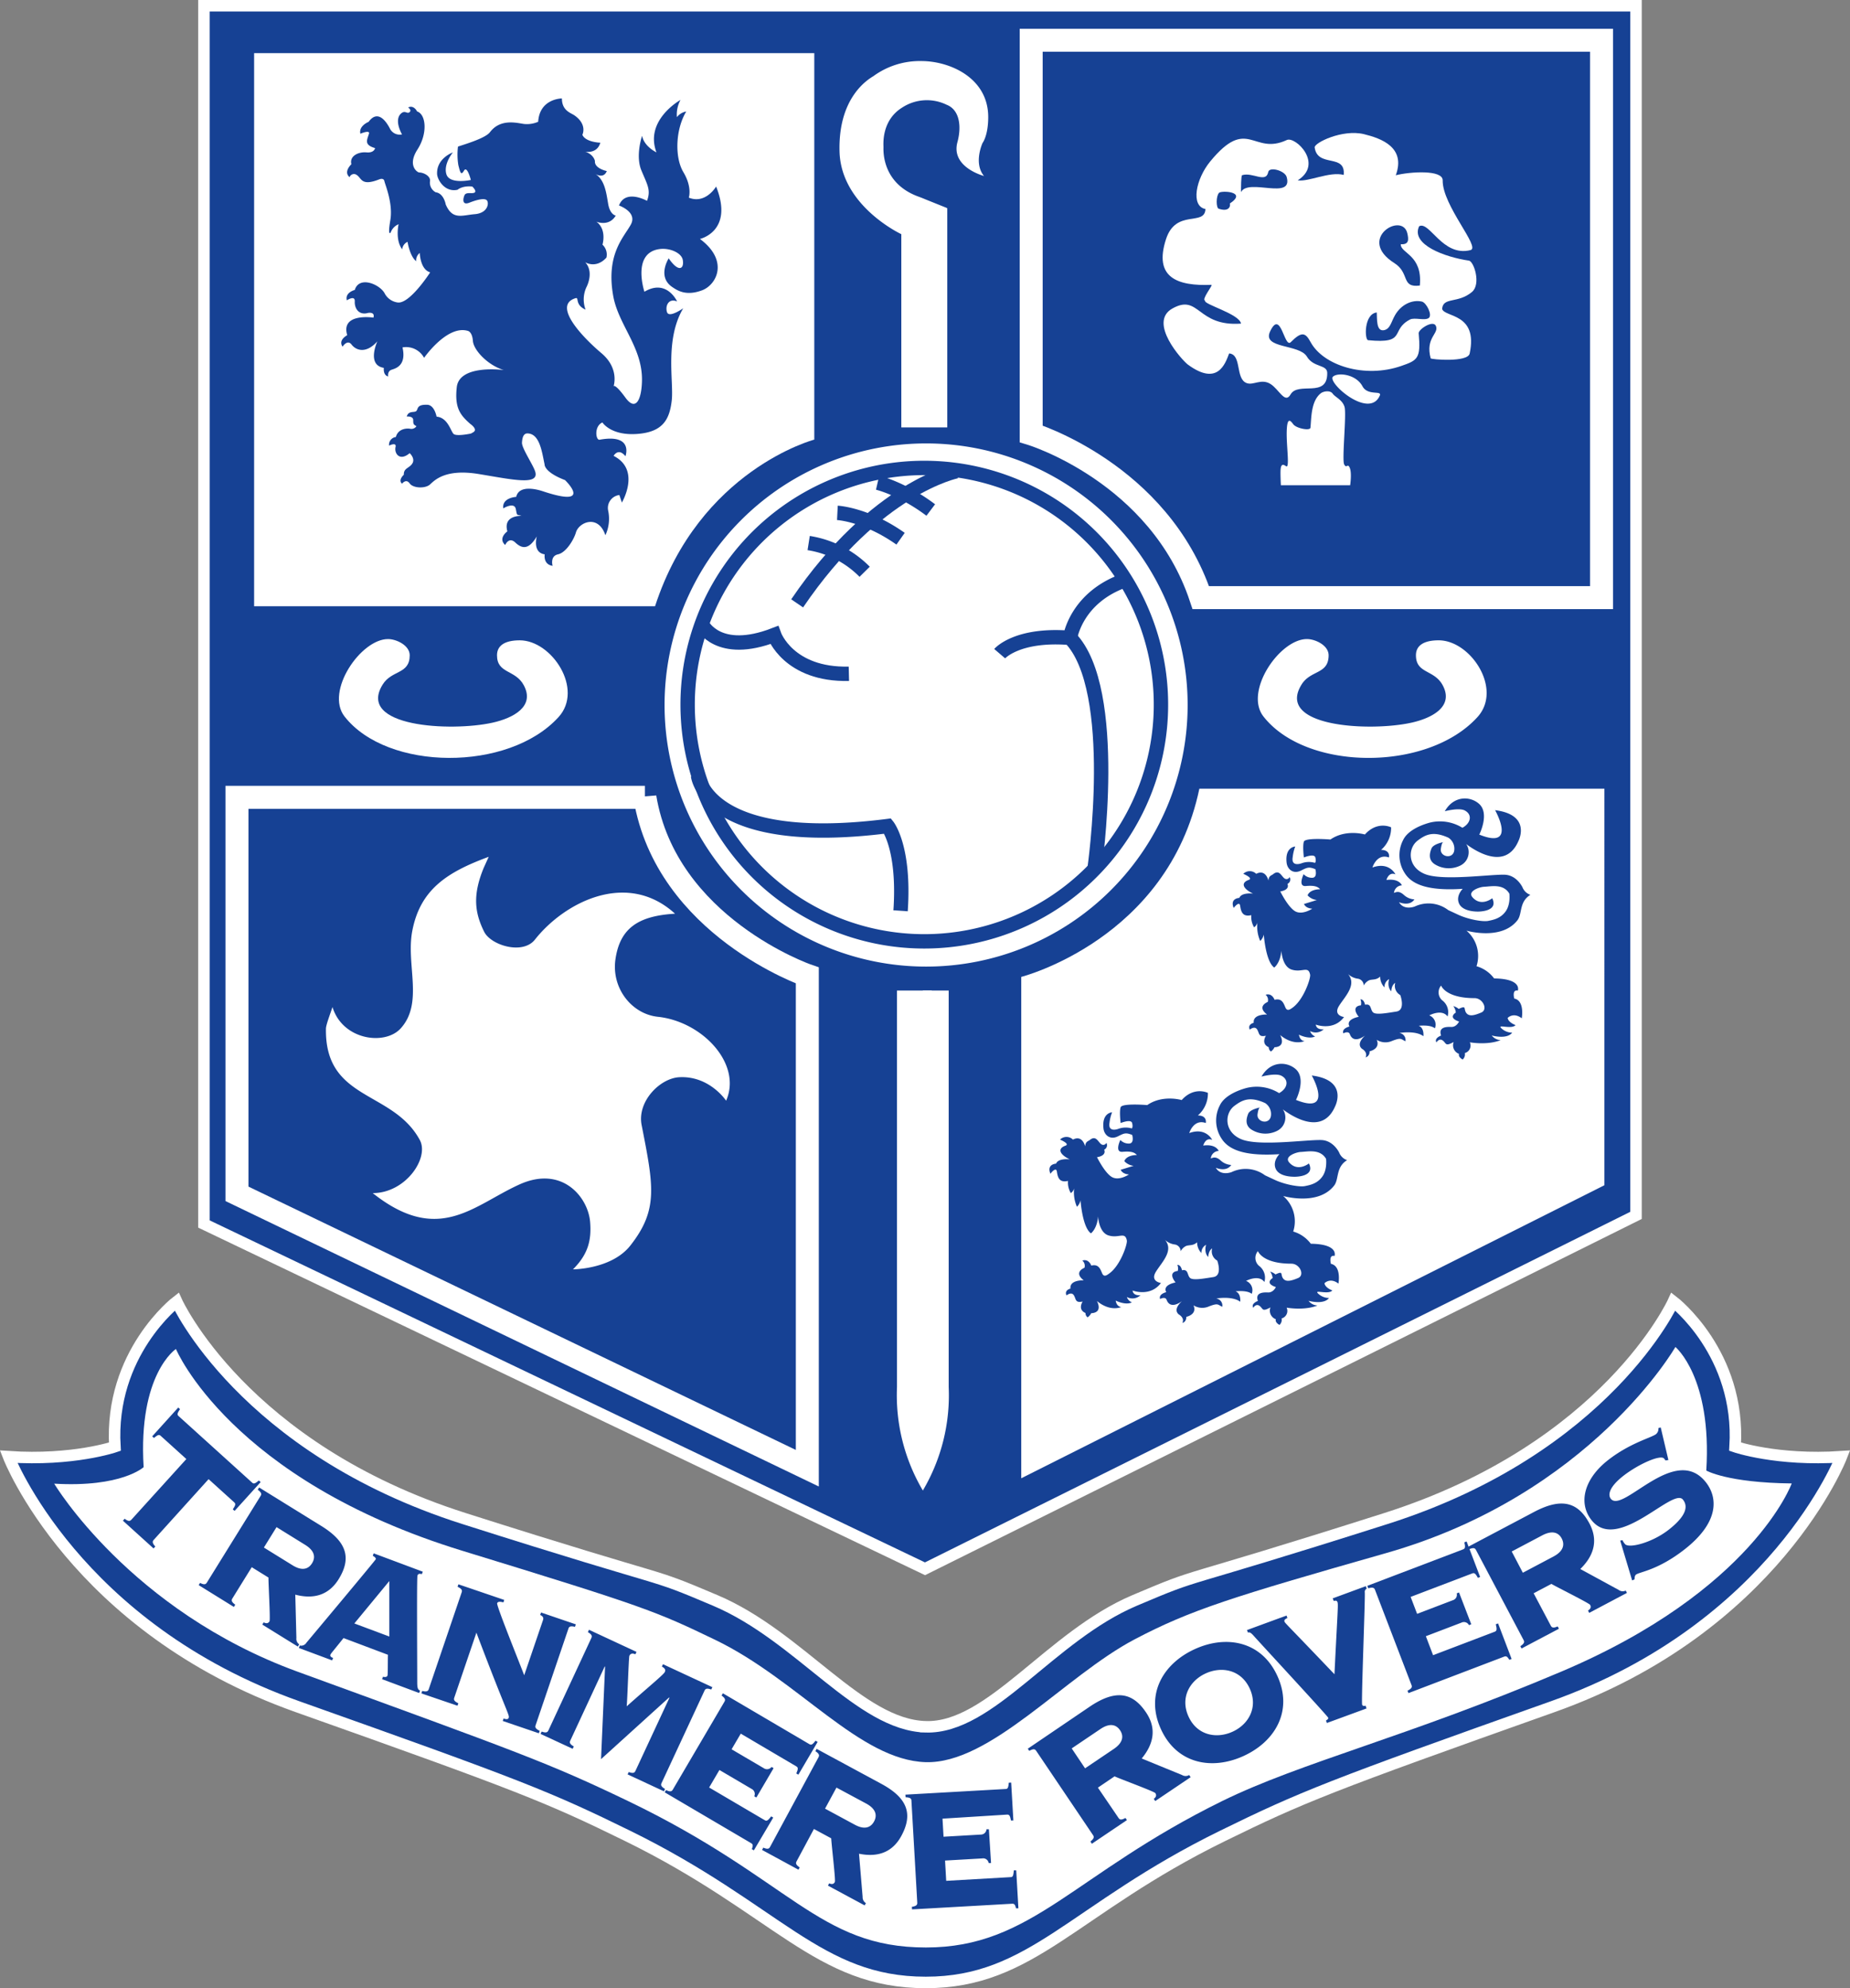
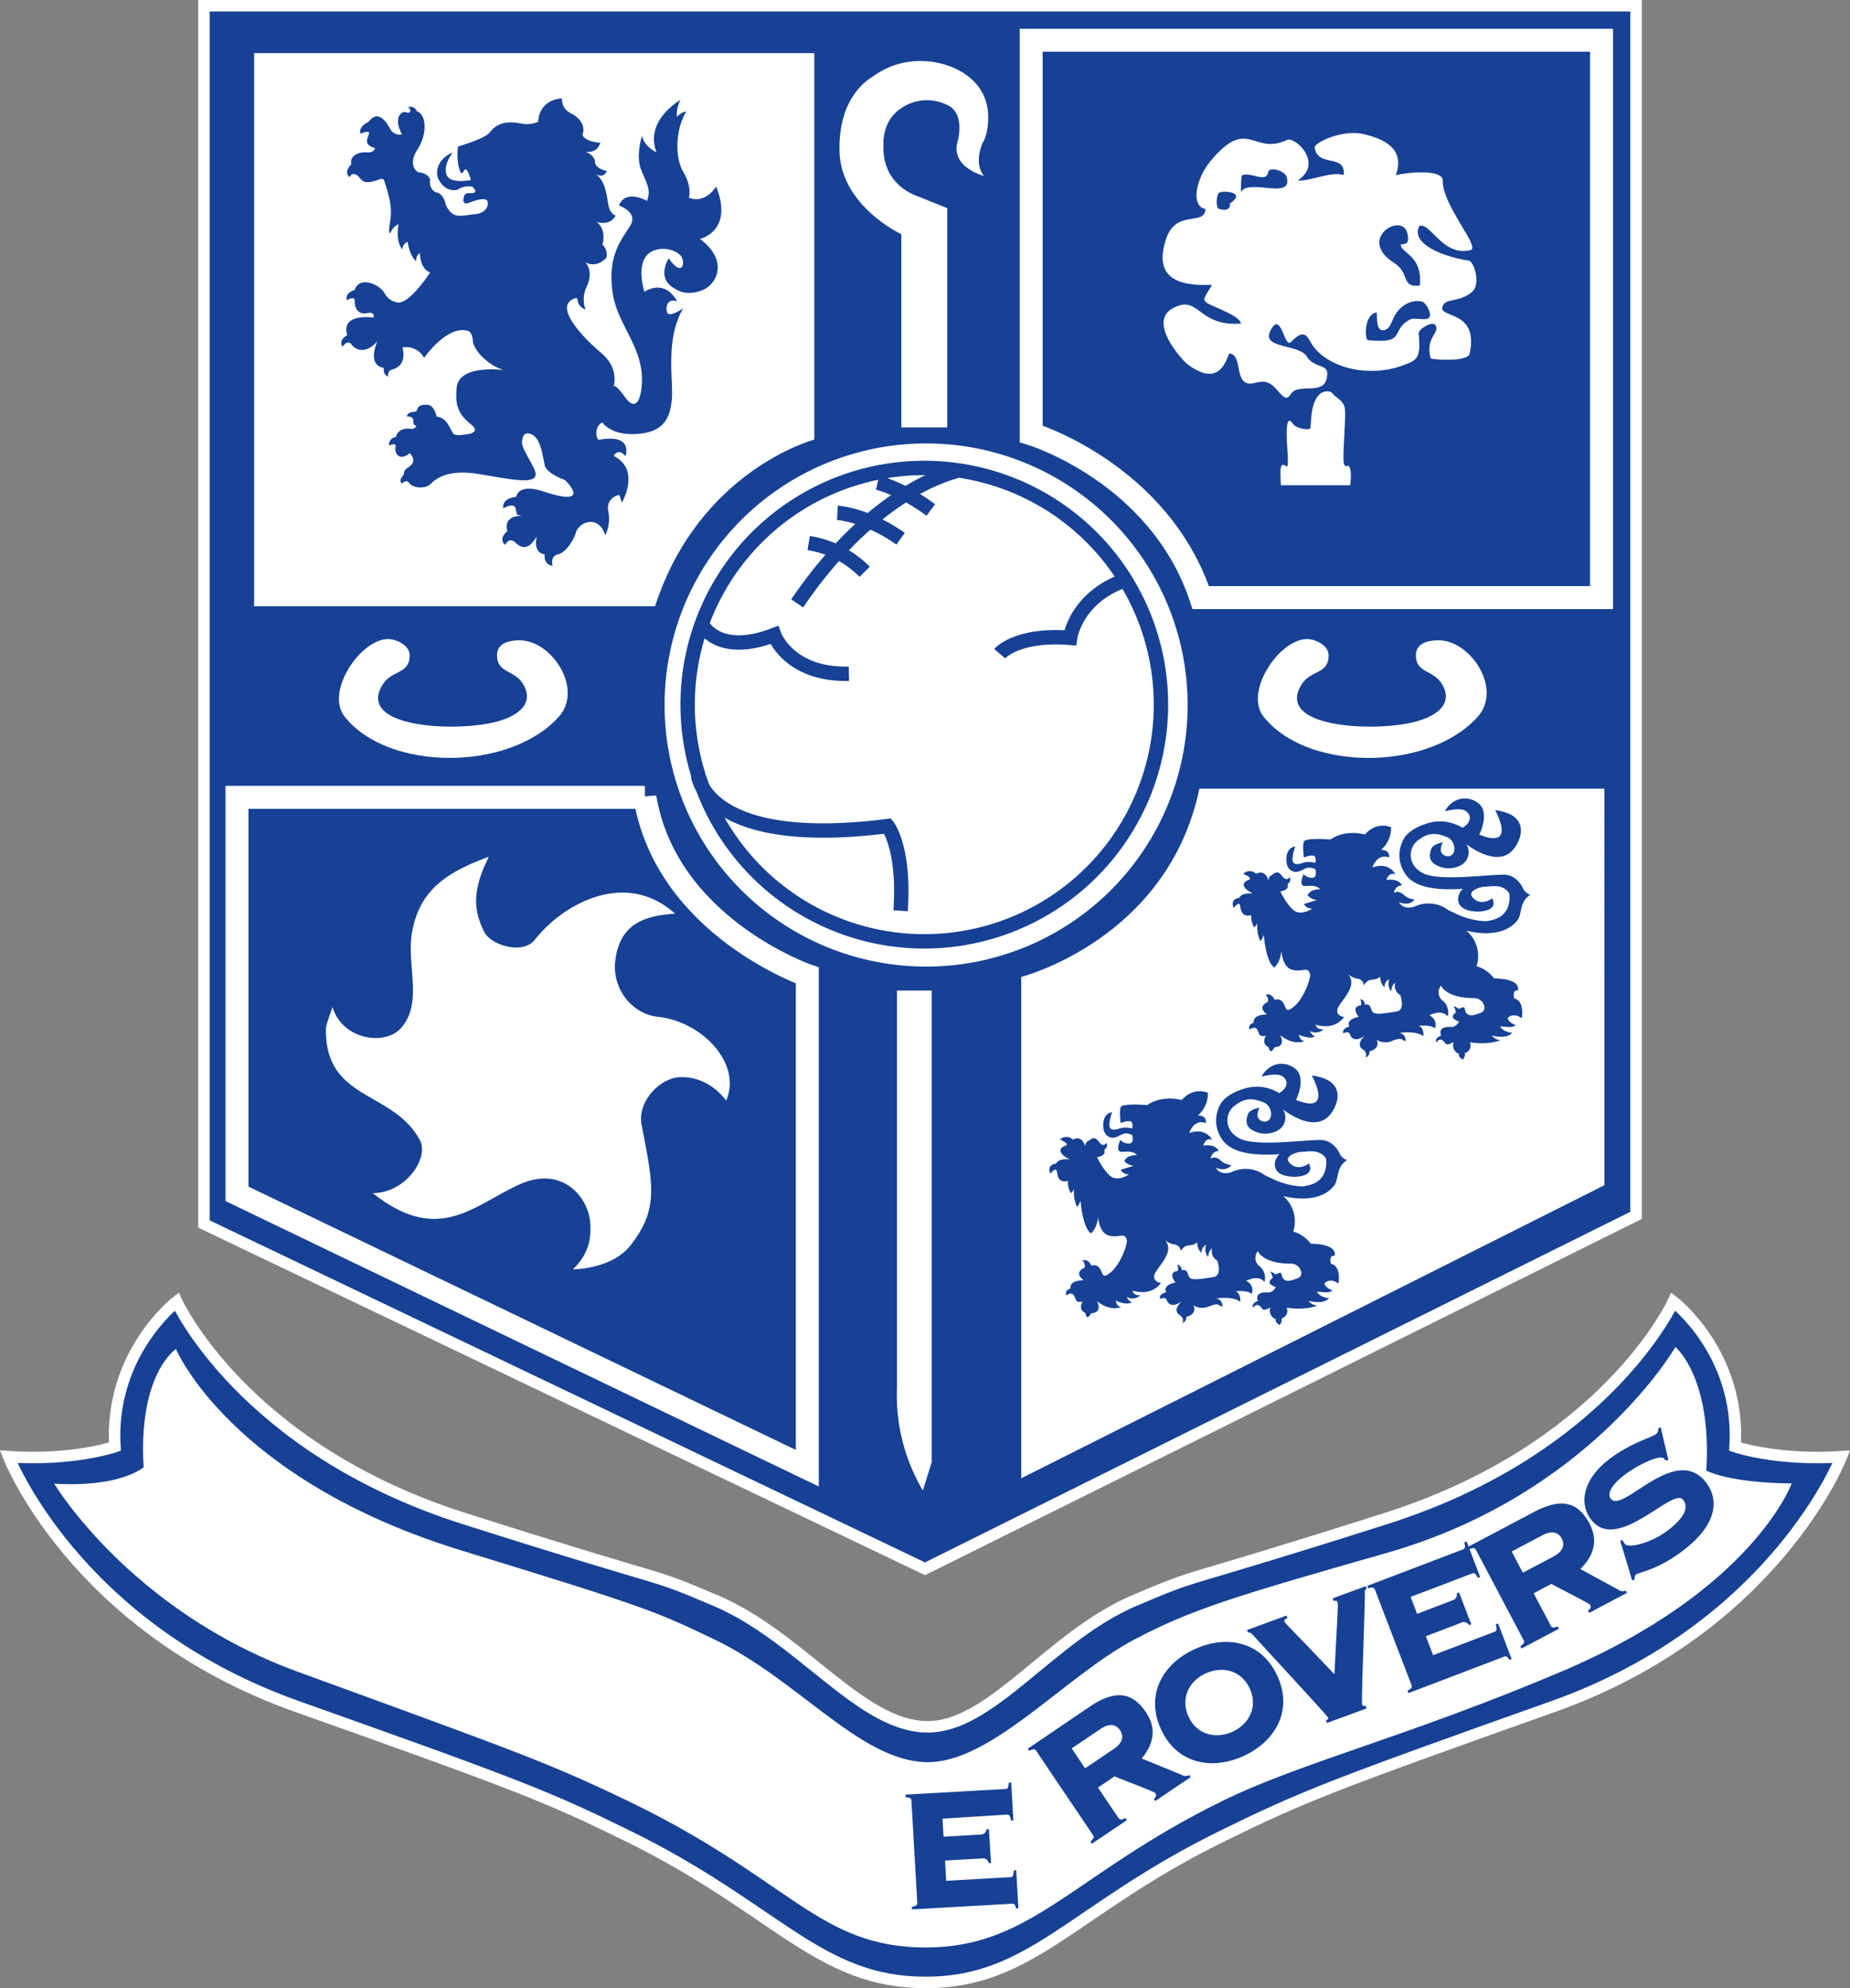
<svg xmlns="http://www.w3.org/2000/svg" viewBox="0 0 655.22 704.07">
  <rect x="0" y="0" width="655.22" height="704.07" fill="#808080" stroke="none" />
  <defs>
    <style>.cls-1,.cls-3,.cls-4{fill:#164194}.cls-1,.cls-3{stroke:#fff}.cls-1{stroke-width:4.07px}.cls-2{fill:#fff}.cls-3{stroke-width:8.14px}.cls-5{fill:none;stroke:#164194;stroke-width:5.09px}</style>
  </defs>
  <g id="Layer_2" data-name="Layer 2">
    <g id="Layer_1-2" data-name="Layer 1">
      <path d="M72.23 2.04h507.2v428.34L327.61 555.52 72.23 433.43V2.04z" class="cls-1" />
      <path d="M174.43 255.91c-14.82 3.28-48.27 1.5-38.88-13.54 3.24-5.19 9.55-3.53 9.56-10.33 0-3.5-4.67-5.73-7.66-5.74-9.64-.05-22.36 18.52-15.43 27.4 15.14 19.4 58.13 19.67 75.8.23 9-9.87-2.35-27.17-13.73-27.19-5.41 0-8.08 1.93-8.06 5.31 0 6.54 6.43 5 9.44 10.53 4.15 7.58-3.7 11.7-11.04 13.33ZM496.38 137.23c-3.43-.89-5.85.89-4.2 2 6.23.38 6.62 3.31 11.71 2.08 4.32-1 2.65-4.2 2.74-8.51.05-2.47-3-4.63-4.05-1.09-1.17 3.98-7.85.05-6.2 5.52ZM424.78 279.29h143.46V419.7L361.7 523.47V345.93s51.89-13.23 63.08-66.64ZM232 214.68H90V18.82h198.4v136.85s-40.66 10.68-56.4 59.01Z" class="cls-2" />
      <path d="M228.41 282.34H83.93v140.41l202 97.16V345.42s-49.93-17.3-57.52-63.08ZM425.29 211.63h141.93V14.25h-202v139.38s45.31 13.74 60.07 58Z" class="cls-3" />
      <path d="M462.86 126.26c-2.65-4.46-15.86-2.74-13.06-8.81 3.85-8.33 5 6 7.35 3.72 3.87-3.91 5.19-3.42 7-.08 4.51 8.38 19.23 13 32.16 8.49 5.8-2 6.95-2.65 6.15-11.57-.12-1.38 5.12-4.82 6.09-2.61 1.22 2.78-3.81 4.09-1.85 11.48.12.43 13.12 1.51 13.81-1.67 3.1-14.44-9-12.78-9.75-15.84.38-4.32 5.6-1.78 10.59-6 3.27-2.77.67-10.82-1.1-11.08-8.47-1.23-20.68-5.68-17.63-12.17 3.69-2 8.27 10.95 18.2 8.44 3.68-.93-10-15.81-9.86-24.7.05-3.83-11.58-3.07-16.61-1.8C498 52.14 489.17 49 483.06 47.5c-7.67-1.84-17.66 3.11-17.44 4.71 1 7.31 11.05 2 10.28 9.73-5-1.32-12.46 2.54-16.28 1.91 9.29-5.86-.83-15.68-3.86-14.27-12 5.62-13.81-8.63-27.14 7.6-5.11 6.22-7 15.82-1.68 16.84-.25 6.23-10.42-.15-13.95 10.61-4.49 13.68 4 16.73 16.07 16.23.69 0-3.65 5.21-2.25 5.59-.76 1.27 12.21 4.7 12.72 8.14-15.64 1.15-14.75-10.68-24.28-5.36-8.83 4.93 3.56 18.48 5.46 19.87 10.55 7.75 13.22-.26 14.62-3.95 4.58.38 2.1 9 6.22 10.51 2.4.89 5.15-1.74 8.44.32 3 1.88 5.12 7.17 7.08 3.71 2.68-4.75 13.12 1.48 13-7.63-.02-3.06-4.85-1.83-7.21-5.8Z" class="cls-2" />
      <path d="M435.51 72.11c.28-.18.59 3.31-3.89 1.8-.91-.31-1-4.42.13-5.63.79-.87 10.32-.49 3.76 3.83ZM449.18 60.91c.4-2 5.88-.5 6.52 1.76 2.4 8.42-13.63.28-16.17 5.37 0-1.36 0-5.81.39-6 3.71-1.18 8.47 2.96 9.26-1.13ZM498.46 82.7c.42 1.94.72 4-2.34 3.78-.12 3.31 7.76 3.69 6.75 14.63-6.75.89-3.45-4.4-9-7.93-13.64-8.6 2.89-18.4 4.59-10.48ZM494.12 111.54c2.13-3.67 6-5.53 9.46-4.75 1.62.37 3.82 4.77 2.46 5.81s-5.06-.28-6.64.54c-7.22 3.74-.86 8.7-14.85 7.33-1.28-.12-1.53-9.32 3.06-9.82.14 2.21-.23 6.69 2.45 6.29 2.35-.36 2.62-2.94 4.06-5.4Z" class="cls-4" />
-       <path d="M482.55 136.78c-2.27-4.27-8.68-5-10.45-3.4-2.18 2 12.83 15.29 16.59 6.69.85-1.95-4.27.21-6.14-3.29ZM326.85 527.8a66.22 66.22 0 0 0 9.15-36.63V350.76h-9.15v177Z" class="cls-2" />
      <path d="M326.85 527.8a66.29 66.29 0 0 1-9.16-36.63V350.76H330V517.7ZM319.22 73.76h16.28v77.58h-16.28z" class="cls-2" />
      <path d="M319.22 82.92S297.86 73 297.34 53.67c-.51-19.08 9.92-25.44 12-26.71a27.88 27.88 0 0 1 17-5.34c9.92 0 23.66 5.85 23.66 19.84 0 6.61-2 9.16-2 9.16s-3.31 7.12.51 11.7c0 0-11.84-3.07-9.41-12 1.52-5.59.76-11.44-3.82-13.22a16 16 0 0 0-15.77 1c-7.37 4.58-6.61 13-6.61 14s-.76 13 12.84 17.68l9.8 3.94ZM499.88 255.91c-14.82 3.28-48.27 1.5-38.88-13.54 3.24-5.19 9.56-3.53 9.56-10.33 0-3.5-4.66-5.73-7.65-5.74-9.65-.05-22.36 18.52-15.44 27.4 15.15 19.4 58.13 19.67 75.8.23 9-9.87-2.34-27.17-13.72-27.19-5.41 0-8.08 1.93-8.06 5.31 0 6.54 6.42 5 9.43 10.53 4.16 7.58-3.7 11.7-11.04 13.33ZM146 329.75c-2.23 11.91 4.08 25.38-4.07 34.4-5.6 6.2-20.6 4.16-24.17-7.54-.76 2.29-2.3 6.32-2.32 7.61-.44 25.71 23.69 21.78 33.25 39.48 3.41 6.33-5 18.79-16.68 18.79 23.4 18.57 35.72 4.26 52-3.08 15.17-6.84 24.33 4.61 25 13.36.5 6.34-.68 11.34-6.08 16.72 0 0 13.68 0 20.32-8.43 10-12.72 8.22-21.11 4-42.66-1.65-8.38 6.52-16.61 13.36-16.95 10.74-.55 16.56 8.32 16.56 8.32 5.73-13-8.39-28.07-24.22-29.72-9.2-1-16.36-10.05-15-20.17 1.55-11.25 8.16-15.57 21.13-16.33-17-15.52-39.17-4.07-49.62 9.17-4.34 5.5-15.65 2-18-2.81-3.38-6.81-4.07-13-.18-22.51l1.81-4c-14.63 5.39-24.29 11.5-27.09 26.35ZM453.65 171.82h24.54s.64-4.2-.12-6.1-1.15.38-2-1.28.89-17.8.13-20.35-3.31-3.43-4.2-4.7-3.25-.87-4.2-.13c-3.56 2.8-3.32 8.92-3.68 12.21-.13 1.15-5 .26-6.11-1.27s-2.16-2.42-2.29 2.67 1.15 13.23-.25 12.21-1.78-.25-1.91 1.14.09 5.6.09 5.6Z" class="cls-2" />
      <path d="M166.86 153.51s-5.22 1.14-6.24.12-2-5.72-6-6.1c0 0-.72-4.11-3.31-4.2-3.69-.12-3.18 1.4-3.82 2.17s-2.79-.26-3.43 2c0 0 2.29-.25 2.29 1.27s.13 1.53 1.14 2.16a2.14 2.14 0 0 1-2.28.89c-1.66-.25-4.33.26-5 2.93a2.75 2.75 0 0 0-2.41 3.05s2.73-1.38 2.29.51c-.51 2.16 1.4 5.21 5 2.16 0 0 2 1.78 1 3.56s-3.18 1.66-3.06 4.07c0 0-2.16 1.91-.63 3.18 0 0 1.4-1.91 2.67-.12s5.59 1.9 7.25.38 5.47-5.6 17.17-3.69 21.49 4.19 20.09-.76c-.64-2.29-4.8-8.37-4.71-10.31.13-2.67 1-3.33 2-3.3 4.33.12 5.09 6.74 6 10.93 0 0-.31 2.72 7.25 5.6 0 0 10.43 10.05-7.89 3.94-1.91-.63-8.39-2.41-9.41 2 0 0-5.09.25-4.58 4.07 0 0 3.94-2.42 4.45.25s.26 1.78 2 2.42c0 0-6.61-.38-5 5.47 0 0-3.43 2.41-.77 4.83 0 0 1.28-3.05 3.57-.89s4.7 2.8 7.63-2.16c0 0-1.66 5.72 2.8 6.36 0 0-.64 3.56 2.79 4.07 0 0-1-3.44 1.91-4.07s5.65-5.28 6.36-7.76c1-3.56 7.88-6.61 10.43 1a13.76 13.76 0 0 0 1-8.65 4.62 4.62 0 0 1 3.95-5.6l.89 2.67s6.87-11.57-2.93-16.53c0 0 1.66-3.05 4.2.13 0 0 3-8.06-9.16-5.85-1.4.25-2-4.84 1-6.11 0 0 2.93 4.71 12.21 4.07s11.57-5.21 12.34-11.83-2.55-21.49 4.07-32.68c0 0-5 3.56-5.73 1.4s.51-5.09 3.56-3.82c0 0-3.68-8.14-11.57-3.43 0 0-4.67-14 5.6-15.14 3.43-.38 7.59 1.36 8 3.95.51 3.18-1.53 4.45-5-.64 0 0-4.2 6.49 1.27 10.17 1.84 1.25 4.9 3.27 10.56 1.15 5.09-1.91 9.66-10.43-.77-18.19 0 0 12.09-2.67 5.73-18.56 0 0-3.69 6.35-9.67 3.94 0 0 1.27-3.69-1.91-9s-2.79-15.26 1-21.5a5.28 5.28 0 0 0-3.31 2 10.8 10.8 0 0 1 1.28-6.11s-12.85 7.13-8.52 18.57c0 0-4.33-2-5.09-5.85 0 0-2.42 7-.26 12.21s3.44 7 2 10.81c0 0-7.63-4.32-9.92 1.65 0 0 6.61 2.29 4.2 6.74s-8.91 10.44-6.24 25.31c1.85 10.3 10.41 18.19 10.18 30-.13 6.61-2.16 11.06-5.85 6s-4.2-4.07-4.2-4.07 2.16-6.24-4.32-11.7-17.55-16.92-9.16-19.46c1.38-.42-.38 2.29 3.56 4.07a10.31 10.31 0 0 1 .38-8.14c.64-1.27 2.29-5.6-.51-8.65 0 0 3.82 2.42 7.51-1.65a4.79 4.79 0 0 0-1.4-4.58s1.65-5.35-2.16-8.14c0 0 4.45 1.91 6.86-2.16 0 0-2-.26-2.67-4.07s-1.14-8.52-4.58-10.69c0 0 2.93 1.91 4.08-1 0 0-4.46-.9-4.2-3.57 0 0-.38-2.28-3.44-3.3 0 0 4.2.89 5.35-3.18 0 0-5.22-.13-6.36-2.8 0 0 1.87-3.6-2.8-6.87-1.27-.89-4.45-1.65-4.45-6 0 0-7.89 0-8.4 8.26a9.92 9.92 0 0 1-5.08.77c-2.68-.39-8.33-1.91-12 2.92-1.52 2-7.76 3.94-11.32 5.09a22.86 22.86 0 0 0 .13 6.61c.64 2.42.89 3.82 2 1.91s2.42 3.31 2.42 3.31-7.5 1.65-8.65-2 2.29-7.76 2.29-7.76-5.72 2-5.6 7.51c0 2 2.64 6.74 7.25 5.72 0 0 1.66-1.53 5.22-1.14 0 0 1.78 1.65.76 2.16s-3-.38-3.56 1-.76 3.56 1.78 2.55 5.47-1.78 6.23-.77.26 4.46-4.32 4.84-7.89 2.16-10.3-3.44c0 0-.64-3.94-3.56-4.32a3.84 3.84 0 0 1-2-3.94c.25-1.79-2.28-3.06-3.81-3.06-.64 0-4.33-2.41-.64-8.13s3.05-12.47-.13-13.49c0 0-1.14-2.41-3.18-1.4 0 0 1.4.89.51 1.66s-1.56-.85-3.05.51-1.4 4.07.38 7.37a3.88 3.88 0 0 1-4.2-1.9c-1.27-2.55-4.32-7.13-7.63-2.55 0 0-3.56 1.4-2.92 4.2 0 0 3.49-1.48 3.05 0-.63 2.16-1.91 3.94 2.16 5.09 0 0-.25 1.78-3.05 1.52s-6.1 1.27-5.34 4.2c0 0-2.93 2.67-.64 4.58a1.64 1.64 0 0 1 2.55-.77c1.78 1.15 1.52 4.08 8 1.53 0 0 1.52-.64 1.78.64s3.12 7.86 2.1 13.86.13 4.33.13 4.33a5 5 0 0 1 2.8-2.93s-1.28 5.47 1.27 8.9a3.3 3.3 0 0 1 1.9-2.67s.77 5.09 3.06 6.87a3.26 3.26 0 0 1 1.27-2.92s.13 5.85 3.69 6.86c0 0-7.15 11.14-11.45 10.68a6.12 6.12 0 0 1-4.71-3.3c-1.77-3.18-9-6.23-10.55-1.14 0 0-3.56.88-2.8 3.68 0 0 2.93-2 2.8.39s1.4 5 4.71 4.06c0 0 2.54-.5 1.9 1.66 0 0-11.7-1.78-9.28 6.23 0 0-3.31 1.65-1.65 4.07 0 0 1.68-2.72 3.18-.76 1.65 2.16 5.21 3.3 9.15-1.15 0 0-3.94 8.39 2.29 9.41 0 0-.38 2.55 1.53 3.05 0 0-.38-1.9 1.27-2.41s5.21-1.66 3.81-7.89a7.23 7.23 0 0 1 7.64 3.69s8.15-11.74 15.51-9.54c0 0 1.53.26 1.78 3.56s5.34 8.65 10.94 10.31c0 0-15.77-2.16-16.66 6.1-.78 7.23 1.14 9.79 4.83 13 0 0 2.8 1.91 1 2.93s-.74.44-.74.44ZM393.87 393.88s-3.68.13-3.05 5.72c.26 2.33 2.35 4.17 5.09 2.8 2.29-1.15 2.8-1.4 5.08-.51 0 0 .89 3.05-1.14 3.05a4 4 0 0 1-3.05-1.27s-2.17 4.45.76 4.2 4.2.12 5.09 1.14c0 0-3.56-.12-4.45 2.16a5.29 5.29 0 0 0 3.3 1.66l-4.58 1.4s.51 1.52 2.93 1.65c0 0-3.56 2.42-6.1.89s-5.22-7-5.22-7 3.44-.38 2.54-2.67a1.7 1.7 0 0 0 .77-2.41 1.2 1.2 0 0 1-1.78.51c-1.15-.77-1.84-3.32-4.07-1.53-.64.51-1.53.51-1.66 2.29 0 0-.89-4.2-4.32-2.42a3.26 3.26 0 0 0-4.58 0s3.69 1.53 1.91 2.16c-2.85 1-2.16 3.06 1.53 4.84 0 0-4.08-.51-4.84 1.52 0 0-3.43.13-2 3.57 0 0 2-2.68 2.29-.77s.76 4.07 3.94 3.31a7.26 7.26 0 0 0 1 4.32 3 3 0 0 0 1.27-2.41 12.73 12.73 0 0 0 .89 7.25 4.34 4.34 0 0 0 1.27-2.29s.64 9.54 3.69 11.7c0 0 2.16-1.53 2.54-6 0 0 .21 5.66 3.69 6.74 3.69 1.14 5.83-1.5 6.49 1.78.25 1.27-2.28 8.88-6.24 11.7-.88.64-1.9 1.4-2.54-.13s-1.27-3.3-3.81-2.67c0 0-.89-2.54-3.18-1.78a2.4 2.4 0 0 1 .76 2.55s-4.07 1.52-.26 4.45c0 0-5.08-.26-4.7 2.92 0 0-2.29.51-1.4 2.42 0 0 1.65-1.4 2.54-.13s.39 2.93 3.18 2.29c0 0-1.91 2.8 1 4.07a1.79 1.79 0 0 0 .76 1.53 4.23 4.23 0 0 0 1.29-1.48s4.19.13 2-4.32c0 0 4.07 3.81 8.65 2.16 0 0-1.65 0-2-2.29 0 0 3.44 1.78 5.73.63a3.12 3.12 0 0 1-1.78-1.9 4.12 4.12 0 0 0 4.83-.64s-2.54.38-2.8-1.65c0 0 6.23 2.41 10.05-2.67 0 0-3.94-.51-1.78-4s6.87-7.88 2.67-11.82a6.35 6.35 0 0 0 3.82 2.16 2.46 2.46 0 0 1 2.28 2.42 4.1 4.1 0 0 1 2-1.91c1.27-.38 2.42 0 3.81-1.27a5.42 5.42 0 0 0 1.53 3.81 3.17 3.17 0 0 1 1.65-2.92s-.89 2.67.77 4.32c0 0 0-2.16 1.39-3.05a3.75 3.75 0 0 0 1.79 4.32s2 5.34-1.4 5.85-7.25 1.27-8.27.26-.51-3.18-2.8-2.67c0 0-.38-2-1.65-1.91a3.38 3.38 0 0 1 .13 2.16s-3.82.13-.77 4.07c0 0-4.7.76-3.3 3.43 0 0-2.8.64-2.17 2.42 0 0 1.78-1 2.29.26.17.42 1.15 3.56 5.47.5 0 0-3.43 2.8-1.14 4.71 0 0 2.16 1.14 1.27 3 0 0 1.4-.25 1.4-2.16 0 0 3.94-.76 2.54-4.07a5.81 5.81 0 0 0 5.47.38c3.31-1.27 3.05-.63 4.71.13a2.5 2.5 0 0 0-2.16-2.93s5.72-1 8.52 1.15c0 0 .38-2.93-1.66-3.69 0 0 4.07-.51 5.73.89a3.51 3.51 0 0 0-2-4.58s4.45-2.41 6.49.38a5.22 5.22 0 0 0-1.91-5.72 3.71 3.71 0 0 1-.38-5.21s1.52 4.45 11.82 4.45c3.06 0 4.84 4.07 2.42 5.08s-4.32 1.53-5.34.13.26-2.8-2.67-1.4a4.76 4.76 0 0 0-1.91-1 4.45 4.45 0 0 1 .89 2.29s-3.05 1.79 1.15 3.18c0 0-.89 2-2.8 1.91s-4.58.13-3.56 3c0 0-2.55.89-1.66 2.42 0 0 1-1.65 2.29-.63s.77 2.16 3.82.5a3.21 3.21 0 0 0 1.91 4.2s-.51 1 1.27 2a2.39 2.39 0 0 0 .76-2.29 2.76 2.76 0 0 0 1.78-3.82s6.11 1.14 10.94-.76a4.26 4.26 0 0 1-3.18-1.66s5.34 1.53 7.25-1a5.61 5.61 0 0 1-3.82-1.53c-1.78-1.65 3.56.51 5-1.14 0 0-2.54-.89-2.79-2.55 0 0 2-2.16 4.95.13 0 0 1.15-6.23-2.66-7 0 0-.9-3.3 1.27-2.79 0 0 1.65-4.2-8.4-4.33a11.88 11.88 0 0 0-6.23-4.32 11.78 11.78 0 0 0-3.56-12.59s12.36 3.64 18.06-3.69c1.78-2.29.51-6.49 4.58-9a4.62 4.62 0 0 1-2.8-2.67s-2-4.33-6.36-4.45c-5.22-.16-22 2.29-28.23-.26s-6.08-9.14-2.55-11.82c2.68-2 5.34-3.57 10.94-1a4.64 4.64 0 0 1 2 4.7c-.64 3.05-5.09 2-4.71-.76s1-2.42 1-2.42-3.69.64-4.33 2.29-1.34 4.29 1.66 5.85a9.2 9.2 0 0 0 8.14.38c4.47-1.84 4.19-7.63 1-9 0 0 14.49 12.84 20 .12 0 0 4.83-9.28-8.27-10.93 0 0 8 14.11-5.59 8.64 0 0 3.81-7.5-.13-10.93-3.12-2.72-8.9-2.93-12.08 2.67 0 0 5.07-1.38 7.12-.26 2.8 1.53 2 4.58-.89 6.11a15 15 0 0 0-11.7-1.78c-4.07 1.14-7.89 3.18-9.28 6.1a11.63 11.63 0 0 0 .63 11.83c2.67 4.19 8.78 6.23 20.48 5.47 0 0-2.42 2.29-1.4 5s5 3 6.74 3c0 0 7.5.13 5.09-4.71 0 0-3.95 3.18-7-.38-1.85-2.16 2.54-3.61 4.07-3.69 2.67-.12 6.87-1.14 9 2.42 0 0 .51 3.69-1.27 6.23s-4.32 3.06-6.23 3.44-7-.51-10.56-2.16l-3.56-1.66a11.5 11.5 0 0 0-11.83-1.14s-3.81 1.52-5.59-1.53c0 0 3.69 1.65 5.47-1a6 6 0 0 1-3.69-1.52c-1.65-1.53-2.67-1.15-3.56-.77a2.93 2.93 0 0 1 2.79-2.67s-.88-2.54-5.46-1.91c0 0 .76-3.05 3.17-2 0 0-2.16-4.58-8.13-2.42 0 0 1.52-5.08 5.85-3.56 0 0 .63-2.67-2.8-2.67a10.33 10.33 0 0 0 3.56-8s-4.83-2.42-9.29 2.54c0 0-6.74-2-12.2 1.78 0 0-8.91-.76-9.42.77s0 5.59 0 5.59 3.69-1.52 4.07 0-.12 1.91-.12 1.91a7.57 7.57 0 0 0-4.71.13s-3.81 1.52-3.18-2.16a14.69 14.69 0 0 1 .91-3.68ZM458.73 299.76s-3.68.13-3.05 5.73c.27 2.33 2.35 4.16 5.09 2.79 2.29-1.14 2.8-1.39 5.09-.5 0 0 .89 3.05-1.15 3.05a4 4 0 0 1-3-1.27s-2.16 4.45.76 4.19 4.2.13 5.09 1.15c0 0-3.56-.13-4.45 2.16a5.25 5.25 0 0 0 3.3 1.65l-4.57 1.4s.5 1.53 2.92 1.66c0 0-3.56 2.41-6.1.89s-5.22-7-5.22-7 3.44-.38 2.55-2.67a1.71 1.71 0 0 0 .76-2.42 1.2 1.2 0 0 1-1.78.51c-1.15-.76-1.84-3.31-4.07-1.52-.64.5-1.53.5-1.65 2.28 0 0-.9-4.19-4.33-2.41a3.26 3.26 0 0 0-4.58 0s3.69 1.53 1.91 2.16c-2.84 1-2.16 3.05 1.53 4.84 0 0-4.07-.51-4.84 1.52 0 0-3.43.13-2 3.56 0 0 2-2.67 2.29-.76s.76 4.07 3.94 3.31a7.35 7.35 0 0 0 1 4.32 3 3 0 0 0 1.27-2.42 12.83 12.83 0 0 0 .89 7.25 4.34 4.34 0 0 0 1.27-2.29s.64 9.54 3.69 11.7c0 0 2.16-1.52 2.54-6 0 0 .21 5.66 3.69 6.74 3.69 1.14 5.83-1.5 6.49 1.78.25 1.27-2.28 8.87-6.23 11.7-.89.63-1.91 1.4-2.55-.13s-1.27-3.31-3.81-2.67c0 0-.89-2.54-3.18-1.78a2.37 2.37 0 0 1 .76 2.54s-4.07 1.53-.25 4.45c0 0-5.09-.25-4.71 2.93 0 0-2.29.51-1.4 2.42 0 0 1.65-1.4 2.55-.13s.38 2.92 3.17 2.29c0 0-1.9 2.8 1 4.07a1.79 1.79 0 0 0 .77 1.52 4.18 4.18 0 0 0 1.27-1.52s4.19.12 2-4.33c0 0 4.07 3.82 8.65 2.17 0 0-1.65 0-2-2.29 0 0 3.43 1.78 5.72.63a3.12 3.12 0 0 1-1.78-1.91 4.11 4.11 0 0 0 4.83-.63s-2.54.38-2.8-1.65c0 0 6.23 2.41 10-2.68 0 0-3.94-.5-1.78-3.94s6.87-7.88 2.67-11.82a6.41 6.41 0 0 0 3.82 2.16A2.45 2.45 0 0 1 483 349a4.14 4.14 0 0 1 2-1.91c1.27-.38 2.42 0 3.82-1.27a5.4 5.4 0 0 0 1.52 3.82 3.19 3.19 0 0 1 1.65-2.93s-.88 2.67.77 4.33c0 0 0-2.17 1.4-3a3.74 3.74 0 0 0 1.78 4.32s2 5.34-1.4 5.85-7.25 1.27-8.27.25-.51-3.17-2.8-2.67c0 0-.38-2-1.65-1.91A3.41 3.41 0 0 1 482 356s-3.82.12-.77 4.07c0 0-4.7.76-3.3 3.43 0 0-2.8.64-2.16 2.42 0 0 1.78-1 2.29.25.17.43 1.14 3.56 5.46.51 0 0-3.43 2.8-1.14 4.71 0 0 2.16 1.14 1.27 3.05a2 2 0 0 0 1.4-2.16s3.94-.77 2.55-4.07a5.79 5.79 0 0 0 5.46.38c3.31-1.27 3.05-.64 4.71.13a2.49 2.49 0 0 0-2.16-2.93s5.72-1 8.52 1.14c0 0 .38-2.92-1.66-3.68 0 0 4.07-.51 5.73.89a3.51 3.51 0 0 0-2-4.58s4.45-2.42 6.49.38a5.22 5.22 0 0 0-1.91-5.72 3.73 3.73 0 0 1-.38-5.22s1.53 4.45 11.83 4.45c3 0 4.83 4.07 2.41 5.09s-4.32 1.53-5.34.13.26-2.8-2.67-1.4a4.76 4.76 0 0 0-1.91-1 4.45 4.45 0 0 1 .89 2.29s-3.05 1.78 1.15 3.18c0 0-.89 2-2.8 1.91s-4.58.13-3.56 3.05c0 0-2.54.89-1.66 2.42 0 0 1-1.66 2.29-.64s.77 2.16 3.82.51a3.22 3.22 0 0 0 1.91 4.2s-.51 1 1.27 2a2.37 2.37 0 0 0 .76-2.29 2.75 2.75 0 0 0 1.78-3.81s6.11 1.14 10.94-.77a4.28 4.28 0 0 1-3.18-1.65s5.34 1.53 7.25-1a5.55 5.55 0 0 1-3.81-1.52c-1.78-1.66 3.56.51 5-1.15 0 0-2.55-.89-2.8-2.54 0 0 2-2.16 5 .13 0 0 1.14-6.24-2.67-7 0 0-.89-3.31 1.27-2.8 0 0 1.65-4.19-8.4-4.32a11.82 11.82 0 0 0-6.23-4.32 11.8 11.8 0 0 0-3.56-12.6s12.36 3.64 18.06-3.68c1.78-2.29.51-6.49 4.58-9a4.65 4.65 0 0 1-2.8-2.67s-2-4.33-6.36-4.46c-5.21-.15-22 2.29-28.23-.25s-6.07-9.14-2.54-11.83c2.67-2 5.34-3.56 10.93-1a4.64 4.64 0 0 1 2 4.7c-.64 3-5.09 2-4.71-.76s1-2.42 1-2.42-3.69.64-4.33 2.29-1.34 4.29 1.66 5.85a9.27 9.27 0 0 0 8.14.38c4.48-1.84 4.2-7.63 1-9 0 0 14.5 12.85 20 .13 0 0 4.84-9.28-8.26-10.94 0 0 8 14.12-5.6 8.65 0 0 3.82-7.5-.13-10.94-3.12-2.72-8.9-2.92-12.08 2.67 0 0 5.07-1.37 7.12-.25 2.8 1.53 2 4.58-.89 6.1a15.08 15.08 0 0 0-11.7-1.78c-4.07 1.15-7.88 3.18-9.28 6.11a11.63 11.63 0 0 0 .63 11.83c2.67 4.19 8.78 6.23 20.48 5.46 0 0-2.42 2.29-1.4 5s5 3.06 6.74 3.06c0 0 7.5.12 5.09-4.71 0 0-3.94 3.18-7-.38-1.85-2.16 2.54-3.62 4.07-3.69 2.68-.13 6.87-1.14 9 2.42 0 0 .51 3.69-1.27 6.23s-4.32 3.05-6.23 3.43-7-.51-10.56-2.16l-3.56-1.65a11.51 11.51 0 0 0-11.87-1.29s-3.81 1.53-5.59-1.52c0 0 3.69 1.65 5.47-1a5.94 5.94 0 0 1-3.69-1.53c-1.65-1.52-2.67-1.14-3.56-.76a2.92 2.92 0 0 1 2.8-2.67s-.89-2.54-5.47-1.91c0 0 .76-3 3.18-2 0 0-2.17-4.58-8.14-2.42 0 0 1.53-5.09 5.85-3.56 0 0 .63-2.67-2.8-2.67a10.3 10.3 0 0 0 3.56-8s-4.83-2.42-9.28 2.54c0 0-6.74-2-12.21 1.78 0 0-8.91-.76-9.41.76s0 5.6 0 5.6 3.69-1.53 4.07 0-.13 1.91-.13 1.91a7.49 7.49 0 0 0-4.71.13s-3.81 1.52-3.18-2.17a15.63 15.63 0 0 1 .89-3.75Z" class="cls-4" />
      <path d="M328 342.28a92.63 92.63 0 1 0-92.63-92.63A92.63 92.63 0 0 0 328 342.28Z" class="cls-2" />
      <path d="M327.36 333.34a83.82 83.82 0 1 0-83.82-83.81 83.81 83.81 0 0 0 83.82 83.81Z" class="cls-5" />
      <path d="M248.76 221.29s5.59 11.2 25.44 3.57c0 0 5.08 14.24 26.45 13.73M338.8 166.86s-28.49 5.6-56.47 46.8" class="cls-5" />
      <path d="M310.82 170.93s8.65 2 18.83 9.67M296.58 181.61s10.17.51 22.38 9.16M286.41 192.3a35.61 35.61 0 0 1 19.83 10.17M247.23 274.71s3.06 25.94 67.16 17.81c0 0 6.1 7.63 4.57 30M354.06 231.47s6.11-7.12 24.93-5.6c0 0 2-14.24 19.33-20.35" class="cls-5" />
-       <path d="M387.64 307.78s9.16-63.59-8.65-81.91" class="cls-5" />
      <path d="M327.87 611.48c23 .65 44-32.05 74-44.76 25.56-10.83 10.69-4.08 89-29s101.79-76.82 101.79-76.82 23.91 18.32 21.87 51.38c0 0 14.75 5.09 37.65 3.56 0 0-23.41 60.54-102.26 88.52s-88.79 31.95-117 45.79C380 676.09 365.51 702 327.87 702c-38.16 0-52.66-25.94-105.56-51.88-28.22-13.84-38.16-17.81-117-45.79S3.05 515.84 3.05 515.84c22.89 1.53 37.64-3.56 37.64-3.56-2-33.06 21.88-51.38 21.88-51.38S86 512.79 164.31 537.72s63.47 18.17 89 29c30.04 12.71 51.08 44.11 74.56 44.76Z" class="cls-1" />
      <path d="M327.87 624c23 .64 49.23-30.47 74-43.5 19.84-10.43 34.54-15 89-30.52 72.49-20.61 102.51-73 102.51-73s13 10.68 10.94 43.75c0 0 7.37 4.32 30.26 4.57 0 0-13.73 37.9-81.65 66.65-55 23.29-91.84 32-120 45.78-52.91 26-67.41 51.89-105 51.89-38.16 0-47.82-24.16-105.56-51.89-28.33-13.6-38.41-17.11-117-45.78C46 570.28 19.2 525.38 19.2 525.38c23.91 1.4 31.67-5.85 31.67-5.85-2-33.07 11.44-41.84 11.44-41.84S81.64 524 163.8 549.16c64.58 19.8 68.43 21.37 89.54 31.54 29.36 14.16 51.05 42.59 74.53 43.3Z" class="cls-2" />
-       <path d="m43.53 538.49.62-.69c1.42 1.08 1.94.82 2.41.31L66 516.66l-9.07-8.2c-.58-.53-1-.43-2.4.74l-.63-.57 9.23-10.21.63.58c-1 1.46-1.08 1.94-.5 2.46L89.28 525c.58.52 1 .42 2.4-.75l.64.57-9.24 10.21-.63-.57c1-1.47 1.08-1.94.5-2.47l-9.07-8.21-19.41 21.48c-.46.52-.67 1.07.54 2.37l-.62.69ZM82.32 566c-.37.6-.48 1.17 1 2.24l-.49.79-12.46-7.72.48-.79c1.6.81 2.06.46 2.43-.13l19-30.64c.37-.59.47-1.16-1-2.23l.49-.79 22.14 13.7c8.95 5.55 10.65 11.33 6 18.82-3.75 6-9.37 7-15.33 5.43l.39 15.33a2.38 2.38 0 0 0 1 2.27l-.49.79-12.58-7.79.49-.79c.88.46 1.57.43 2.06-.36.36-.59-.43-13.63-.36-15.5l-5.93-3.67Zm11.14-18 10.17 6.29c3.56 2.21 5.71 1.18 6.89-.73s1.15-4.29-2.42-6.5l-10.16-6.29ZM121.67 580.05c-3.71 4.65-4.46 5.44-4.63 5.87s0 .83.93 1.17l-.32.87-11.8-4.4.33-.87a2.16 2.16 0 0 0 2.35-1c1.22-1.44 24.39-29.11 24.55-29.54s-.48-.93-1.06-1.23l.33-.87 17.39 6.5-.33.87c-.76-.2-1.28-.23-1.55.5s-.11 25.3-.09 37.85c0 2 .25 2.58 1 2.87l-.32.87-13.13-4.9.33-.87c1 .27 1.42 0 1.59-.4s.08-6.32.17-7.36Zm3.83-5.17 12.39 4.63v-19.65ZM163.5 563.9c.23-.66.2-1.24-1.44-2l.3-.88 16.23 5.53-.3.88c-1.57-.46-2.06-.13-2.21.3-.27.81 6.78 18.25 9.58 25.49l6.66-19.54c.3-.88-.12-1.43-1-1.8l.3-.88 12.32 4.2-.3.88c-1.73-.43-2.11 0-2.33.67l-11.6 34.15c-.22.65-.19 1.23 1.44 2l-.3.87-12.79-4.36.3-.87c1.21.41 1.65.23 1.82-.28.33-1-1-2.48-11.45-30.12l-7.83 23c-.23.65-.2 1.24 1.43 2l-.3.87-12.79-4.36.3-.88c1.73.43 2.11 0 2.33-.67ZM222.28 628.33l.4-.84c1.67.61 2.1.21 2.39-.43l12-25.8-.07-.2-24.13 21.87 1.43-32.76-.13-.06L202 616.33c-.3.63-.33 1.21 1.22 2.1l-.4.84-11.37-5.27.39-.84c1.68.61 2.1.21 2.4-.42l15.19-32.68c.29-.63.33-1.21-1.22-2.1l.39-.84 16.84 7.83-.4.84c-1.06-.41-1.74-.3-2.13.55-.23.48-.71 15.69-.95 17.89 6.2-5.56 13-11.17 13.46-12.08s0-1.43-1-2l.39-.84 17.49 8.13-.4.84c-1.67-.61-2.1-.21-2.39.42l-15.19 32.67c-.3.64-.33 1.21 1.22 2.11l-.39.84ZM267.88 636.52l-.74-.43a2 2 0 0 0-.94-2.62l-11.4-6.7-3.64 6.2 19.68 11.57c.68.4 1.12.21 2.28-1.35l.74.43-6.86 11.6-.73-.43c.48-1.24.43-1.72-.24-2.11l-30.61-18 .47-.8c1.61.77 2.07.41 2.42-.19l18.25-31.07c.35-.6.45-1.17-1-2.21l.47-.8 30.61 18c.67.4 1.12.21 2.2-1.22l.74.44-6.82 11.6-.74-.44c.72-1.64.67-2.11 0-2.51l-19.66-11.58-3.25 5.54 11.41 6.7a2 2 0 0 0 2.74-.45l.73.43ZM282.14 659.09c-.33.62-.4 1.19 1.09 2.18l-.44.81-12.89-7 .44-.82c1.64.71 2.08.34 2.41-.28l17.13-31.7c.33-.61.4-1.19-1.09-2.17l.44-.82 22.91 12.38c9.26 5 11.29 10.67 7.1 18.43-3.38 6.26-8.93 7.56-15 6.32l1.28 15.28a2.41 2.41 0 0 0 1.16 2.21l-.44.81-13-7 .44-.82c.91.41 1.59.34 2-.48.33-.61-1.24-13.58-1.28-15.45l-6.13-3.31Zm10.07-18.63 10.52 5.68c3.69 2 5.77.83 6.84-1.14s.89-4.35-2.8-6.35L296.25 633Z" class="cls-4" />
      <path d="M351 659.73h-.85a1.94 1.94 0 0 0-2.23-1.65l-13.21.76.41 7.18 22.8-1.31c.78 0 1-.45 1.15-2.39h.85l.77 13.43h-.85c-.29-1.3-.6-1.67-1.38-1.62l-35.44 2-.05-.92c1.76-.26 1.94-.81 1.9-1.51l-2.06-36c0-.69-.29-1.22-2.07-1.27l-.06-.93 35.45-2c.78 0 1-.44 1.15-2.23l.85-.05.78 13.43h-.86c-.31-1.76-.62-2.13-1.4-2.08L333.81 644l.37 6.4 13.21-.76a2 2 0 0 0 2-1.89h.85ZM396.15 643.75c.38.57.87.9 2.46 0l.52.76-12.41 8.37-.52-.77c1.42-1.14 1.29-1.71.91-2.29L367 620c-.38-.57-.87-.9-2.46 0l-.52-.77L386 604.31c8.92-6 15-5.24 19.89 2.07 4 5.9 2.48 11.48-1.53 16.32l14.29 5.85a2.43 2.43 0 0 0 2.52 0l.52.77-12.54 8.45-.51-.77c.8-.63 1.06-1.28.54-2.05-.38-.57-12.74-5.12-14.43-5.93l-5.9 4Zm-11.85-17.57 10.13-6.83c3.55-2.39 3.51-4.79 2.26-6.65s-3.46-2.8-7-.4l-10.12 6.83Z" class="cls-4" />
      <path d="M452.42 593.49c5.61 12.31-.77 23.21-12 28.33s-23.65 2.79-29.26-9.53.77-23.2 12-28.32 23.66-2.79 29.26 9.52Zm-31.48 14.34c3 6.62 9.8 8 15.56 5.4s9.15-8.67 6.13-15.28-9.8-8-15.56-5.4-9.15 8.67-6.13 15.28ZM469.94 610.13l-.32-.87c.77-.45.89-.75.79-1-.24-.66-23.24-25.49-26.12-28.71-1.2-1.37-1.61-1.63-2.32-1.46l-.32-.87 14-5.14.32.87c-1.06.48-1.23.86-1 1.37s1.88 2 17.66 18.55c1.08-22.14 1.39-24.65 1.07-25.52-.18-.51-.47-.65-1.31-.42L472 566l11.73-4.32.32.87a1.27 1.27 0 0 0-.68 1.32c.18 2.58-1.3 38.8-.93 39.81.14.36.59.53 1.2.3l.35 1ZM521.08 575.17l-.81.31a2 2 0 0 0-2.67-.89L505 579.4l2.56 6.72 21.8-8.3c.75-.29.89-.75.4-2.64l.82-.31 4.79 12.58-.82.31c-.67-1.16-1.08-1.41-1.83-1.13l-33.89 12.92-.33-.87c1.64-.79 1.65-1.38 1.41-2L487 563c-.25-.65-.64-1.07-2.4-.57l-.33-.87 33.9-12.91c.74-.29.88-.75.45-2.49l.81-.31 4.79 12.57-.81.31c-.84-1.59-1.25-1.84-2-1.56l-21.8 8.31 2.29 6 12.63-4.82a2 2 0 0 0 1.4-2.44l.82-.31Z" class="cls-4" />
      <path d="M549.24 575.65c.33.62.78 1 2.45.28l.44.82-13.24 7-.43-.82c1.53-1 1.47-1.57 1.15-2.18l-16.84-31.86c-.32-.62-.77-1-2.45-.28l-.43-.83 23.52-12.43c9.51-5 15.43-3.61 19.55 4.18 3.32 6.29 1.24 11.68-3.26 16.07l13.58 7.4a2.44 2.44 0 0 0 2.51.24l.43.82-13.36 7.07-.43-.82c.86-.55 1.19-1.16.76-2-.33-.62-12.12-6.45-13.72-7.44l-6.3 3.32Zm-9.89-18.73 10.79-5.71c3.79-2 4-4.39 3-6.37s-3.14-3.15-6.93-1.15l-10.8 5.71ZM573.83 545.54l.81-.15a5.18 5.18 0 0 0 .89 1.37c1.29 1.64 9.56-.42 15.51-5.09 5.71-4.48 7.14-8 5-10.64-3.53-4.5-23.18 19-32.39 7.23-4.77-6.08-2.57-14.59 5.83-21.18 7.84-6.15 15.51-8 17.05-9.25a2.44 2.44 0 0 0 .83-2.12l.82-.25L590.9 517l-1 .17-.52-.67c-1.2-1.52-9 1.89-14.43 6.11-5 3.91-5.54 6.71-4.45 8.11 4.25 5.42 22.73-19.79 33.7-5.8 4.11 5.24 4.92 13.93-7.49 23.67-9.55 7.49-16 8-17.29 9-.46.36-.47 1.06-.52 1.69l-.84.36Z" class="cls-4" />
    </g>
  </g>
</svg>